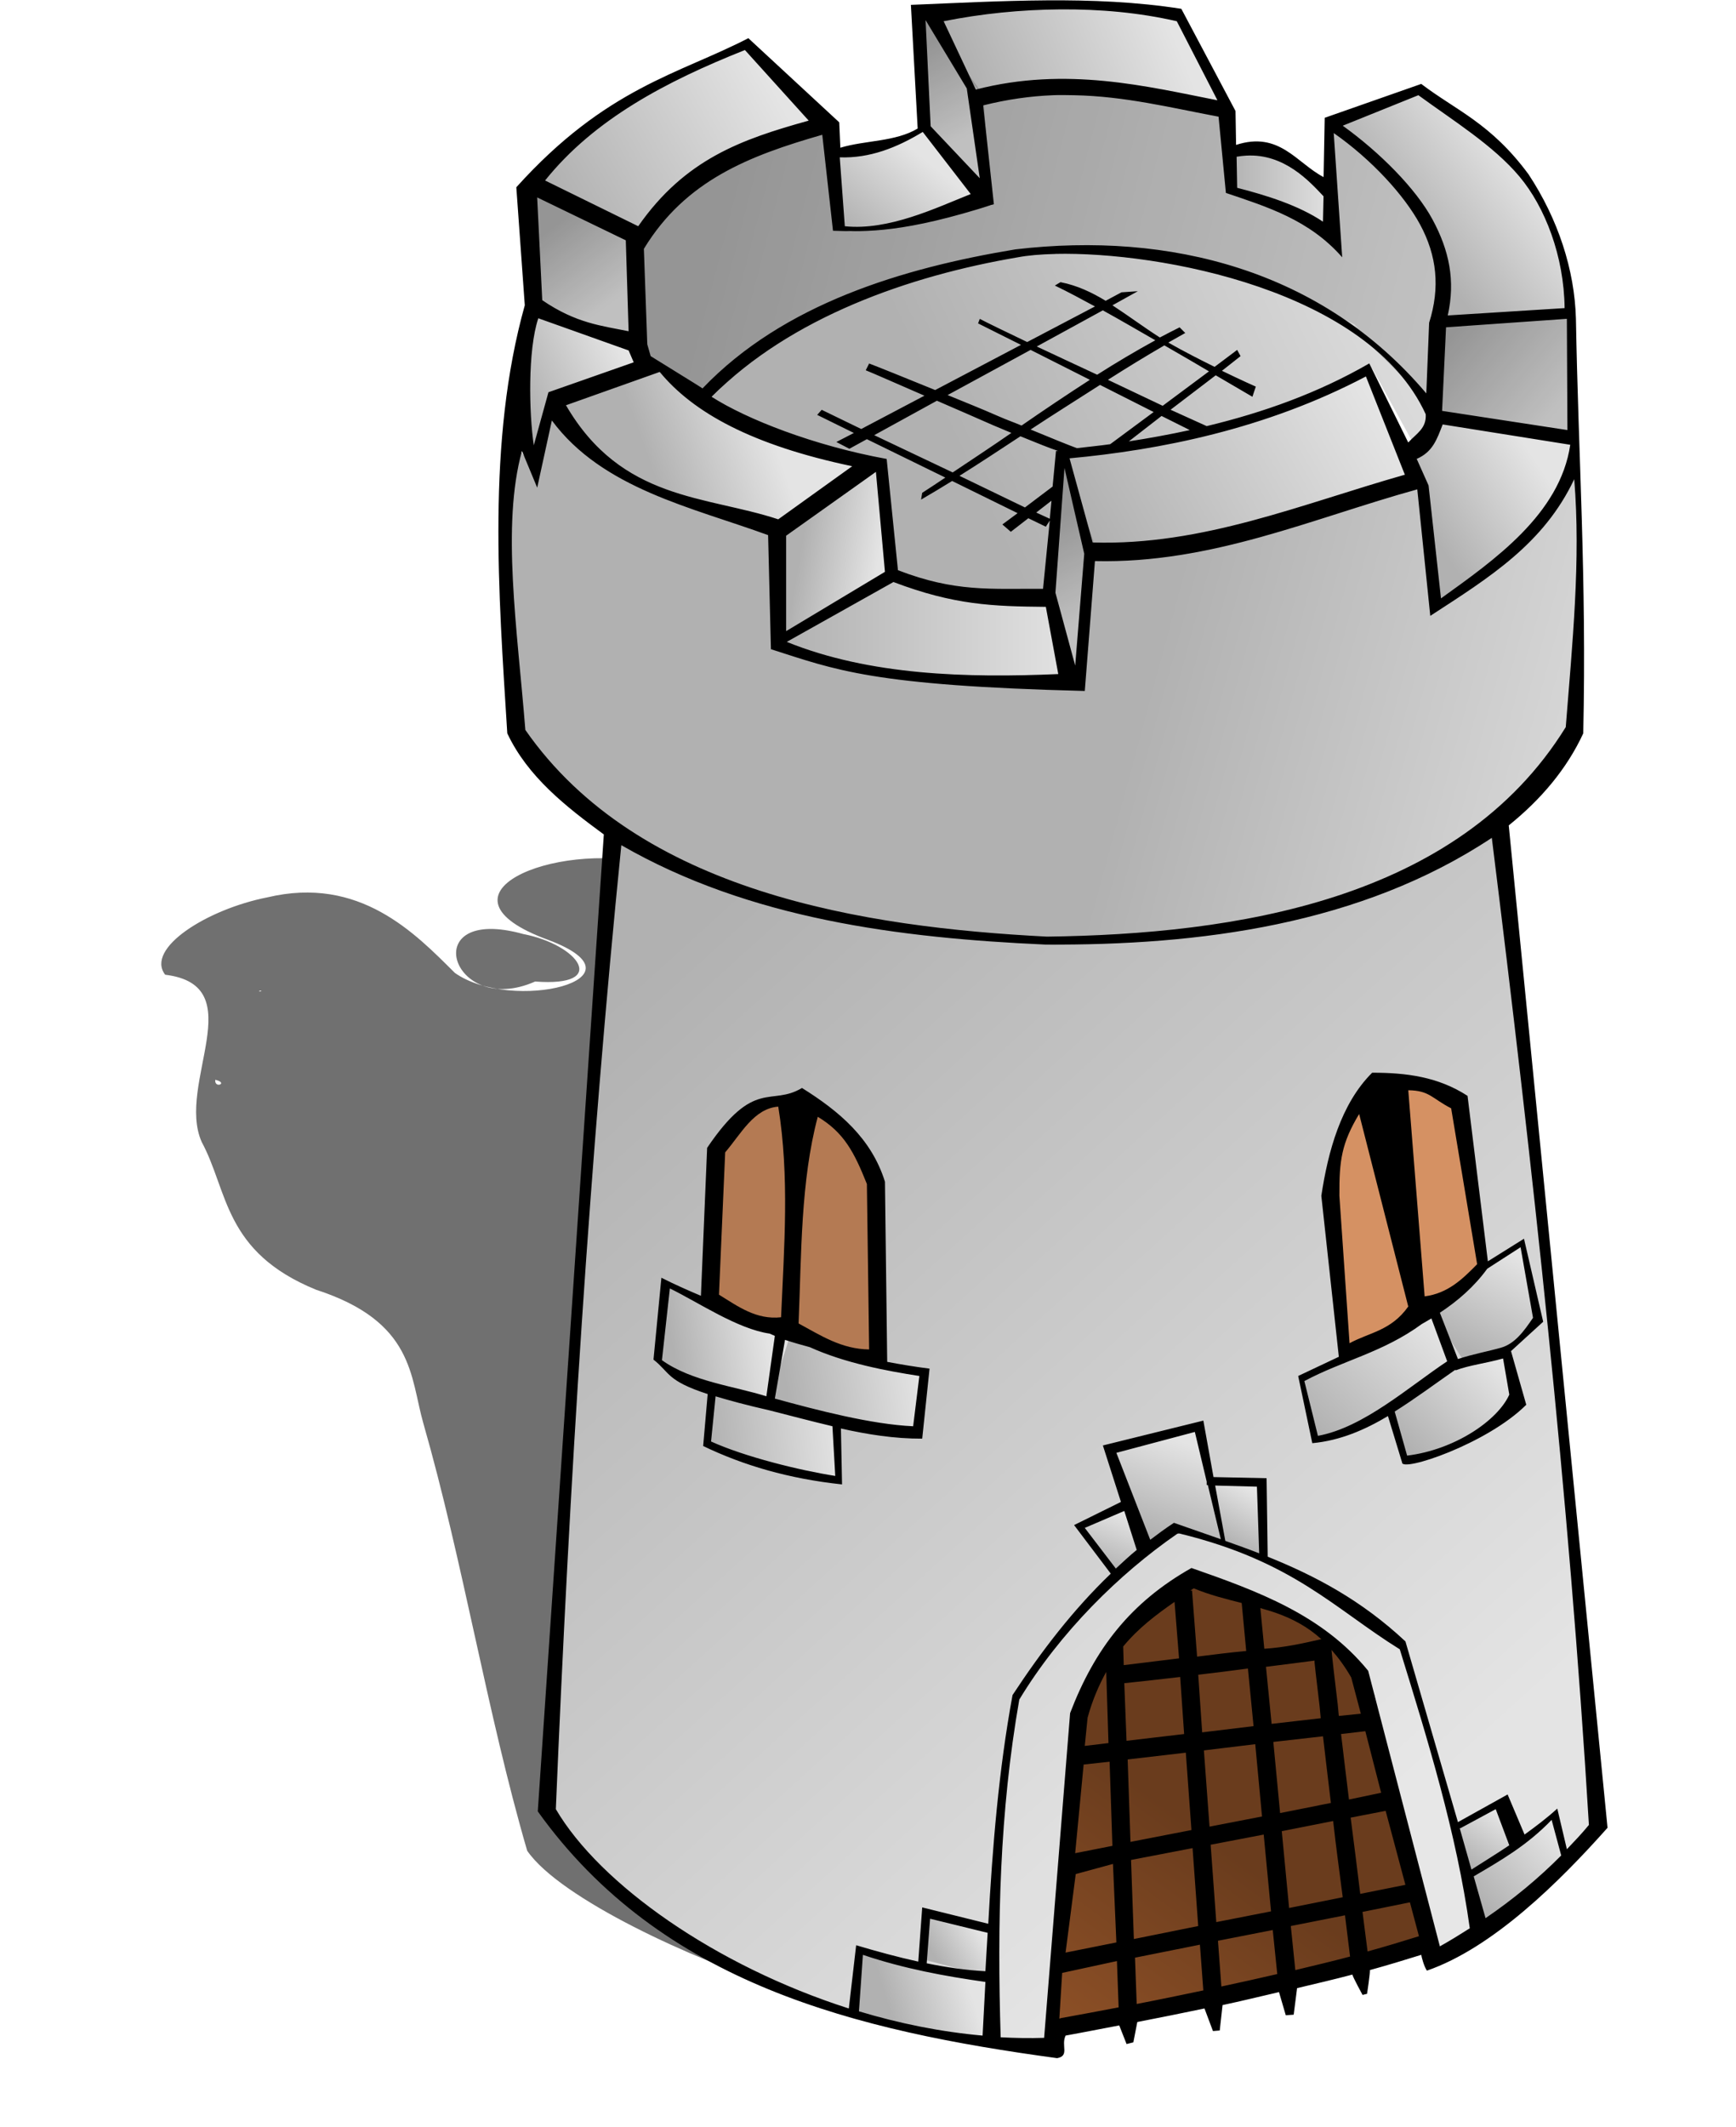
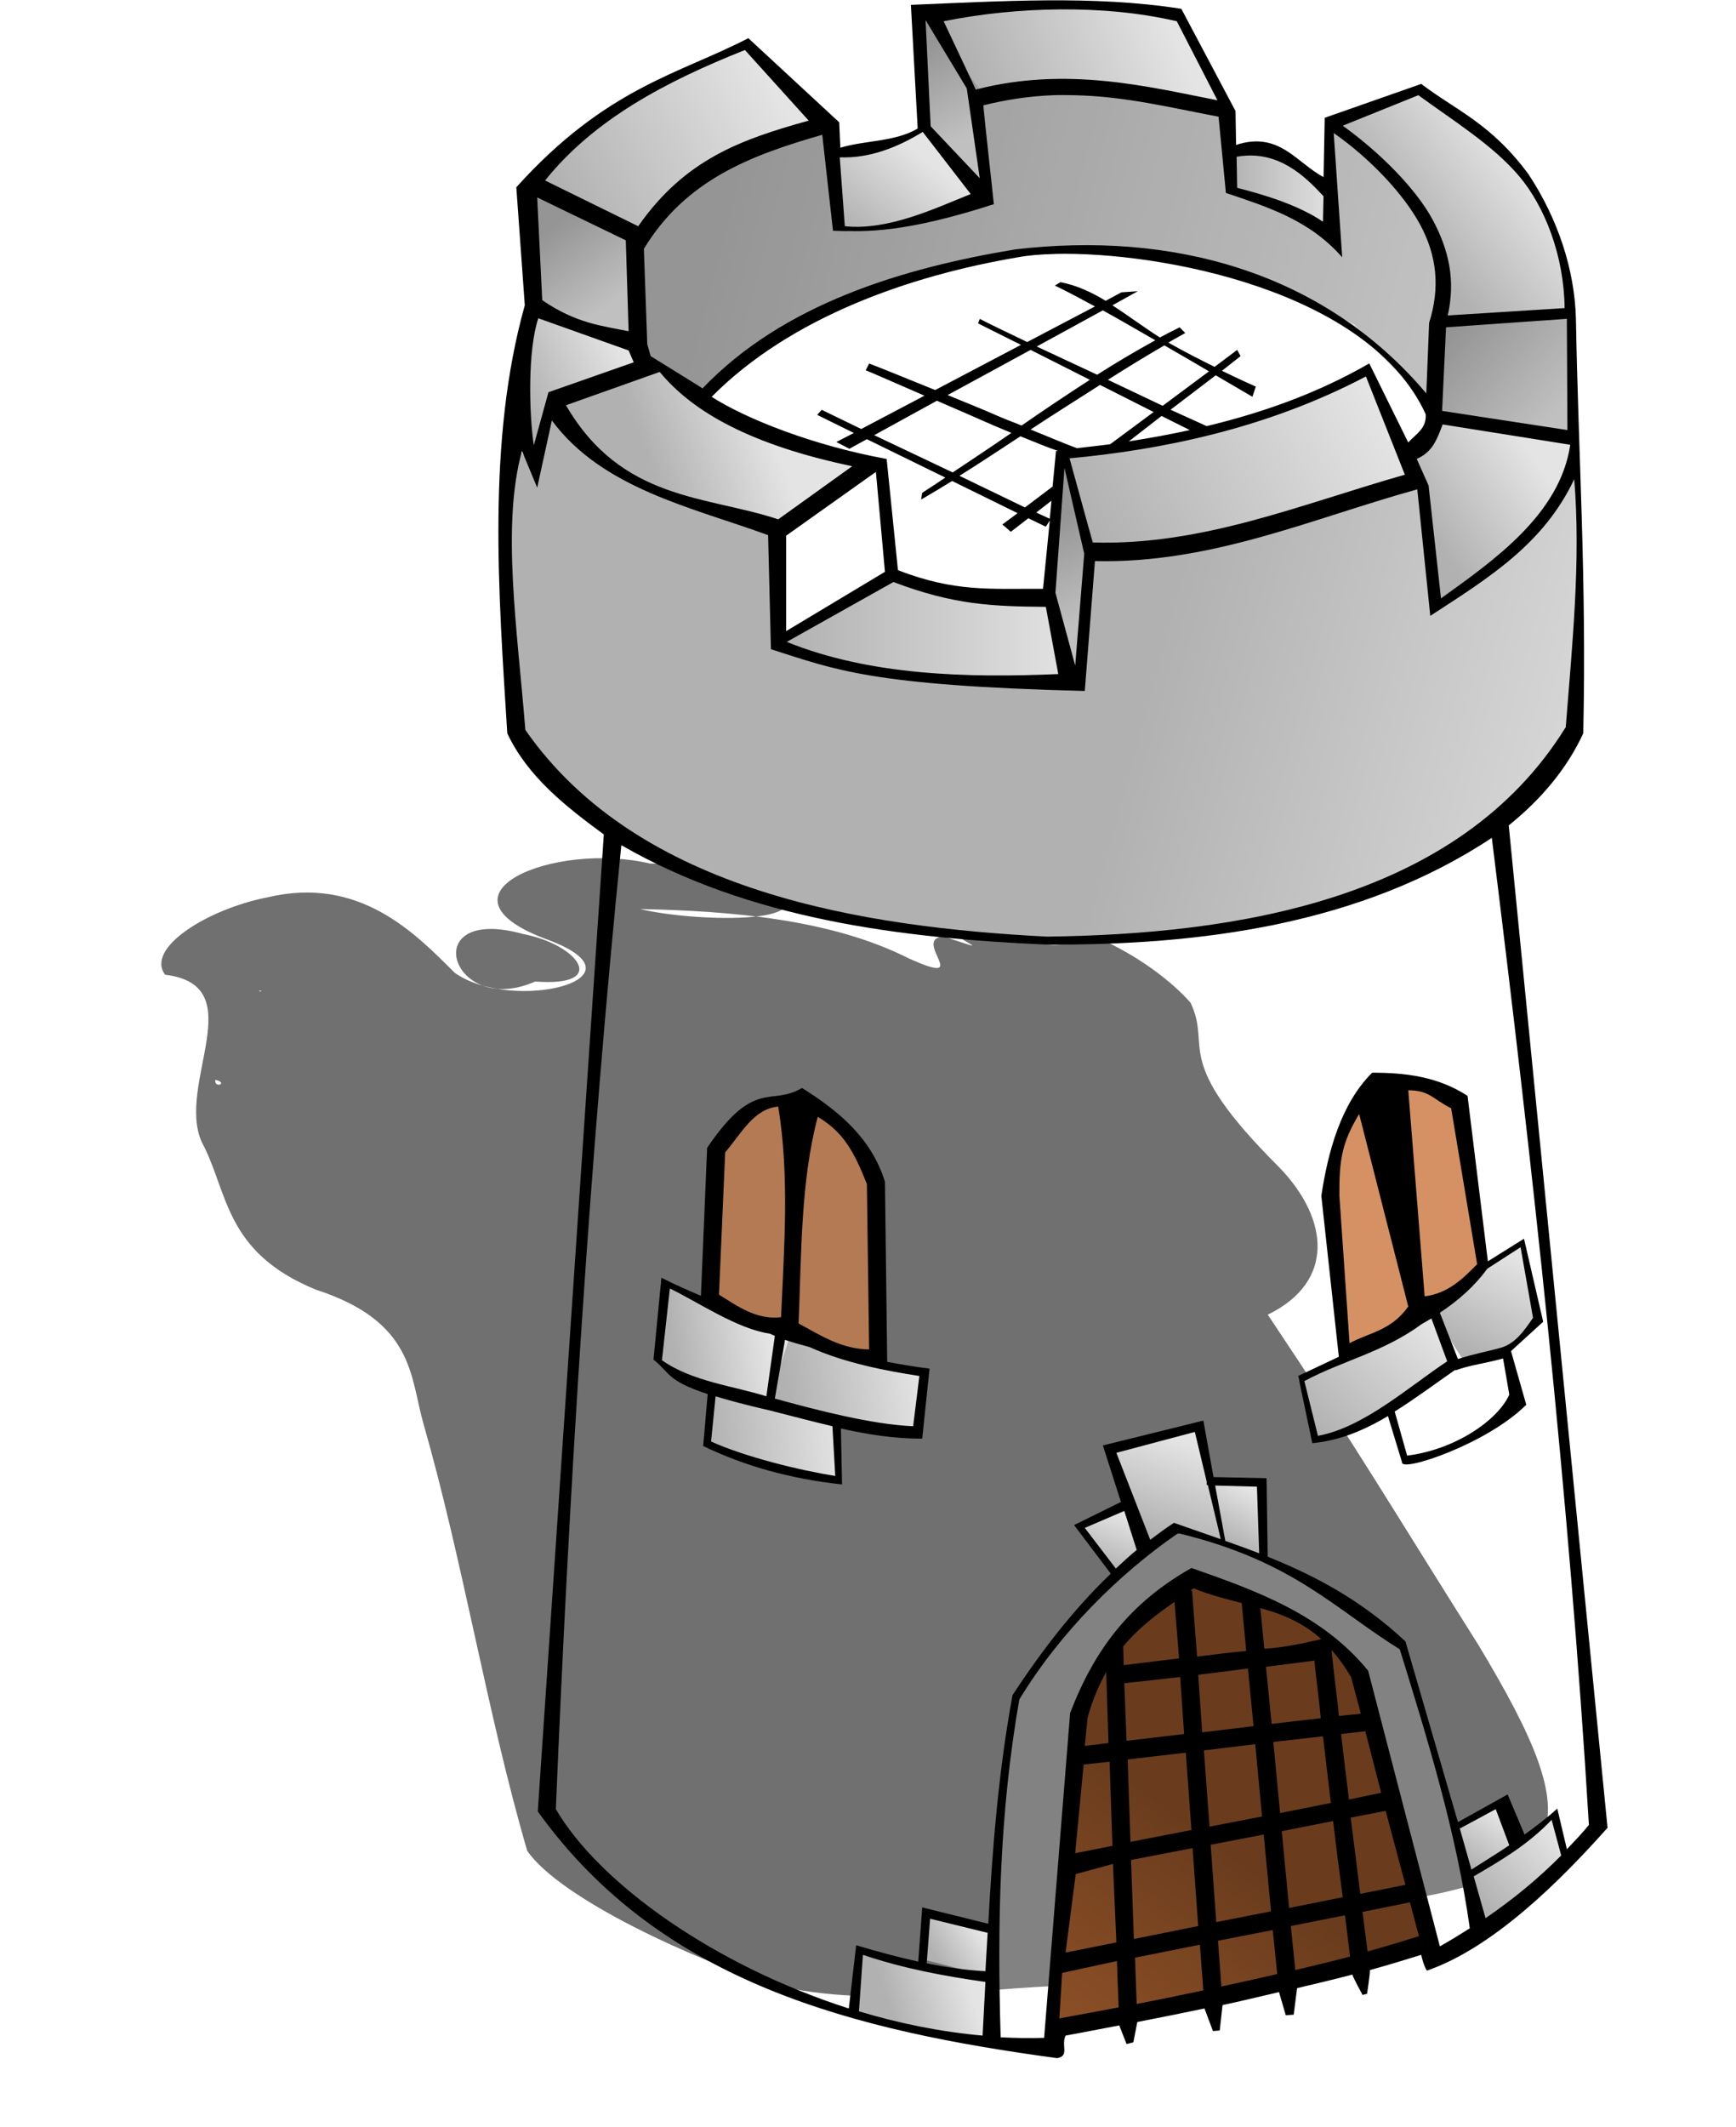
<svg xmlns="http://www.w3.org/2000/svg" xmlns:xlink="http://www.w3.org/1999/xlink" height="117.7" preserveAspectRatio="xMidYMid meet" version="1.0" viewBox="7.7 6.7 96.1 117.7" width="96.1" zoomAndPan="magnify">
  <defs>
    <linearGradient id="a" xlink:actuate="onLoad" xlink:show="other" xlink:type="simple">
      <stop offset="0" stop-color="#b1b1b1" />
      <stop offset="1" stop-color="#e4e4e4" />
    </linearGradient>
    <linearGradient gradientUnits="userSpaceOnUse" id="v" x1="75.243" x2="66.835" xlink:actuate="onLoad" xlink:show="other" xlink:type="simple" y1="108.84" y2="120.26">
      <stop offset="0" stop-color="#6a3c1d" />
      <stop offset="1" stop-color="#8f5127" />
    </linearGradient>
    <linearGradient gradientUnits="userSpaceOnUse" id="c" x1="45.499" x2="87.941" xlink:actuate="onLoad" xlink:href="#a" xlink:show="other" xlink:type="simple" y1="58.344" y2="105.07" />
    <linearGradient gradientUnits="userSpaceOnUse" id="d" x1="70.884" x2="101.85" xlink:actuate="onLoad" xlink:href="#a" xlink:show="other" xlink:type="simple" y1="46.03" y2="54.396" />
    <linearGradient gradientUnits="userSpaceOnUse" id="u" x1="61.445" x2="88.231" xlink:actuate="onLoad" xlink:href="#a" xlink:show="other" xlink:type="simple" y1="33.127" y2="20.489" />
    <linearGradient gradientUnits="userSpaceOnUse" id="t" x1="48.68" x2="86.351" xlink:actuate="onLoad" xlink:href="#a" xlink:show="other" xlink:type="simple" y1="14.924" y2="24.587" />
    <linearGradient gradientUnits="userSpaceOnUse" id="s" x1="44.154" x2="50.636" xlink:actuate="onLoad" xlink:href="#a" xlink:show="other" xlink:type="simple" y1="33.699" y2="31.375" />
    <linearGradient gradientUnits="userSpaceOnUse" id="r" x1="52.104" x2="56.385" xlink:actuate="onLoad" xlink:href="#a" xlink:show="other" xlink:type="simple" y1="36.634" y2="37.368" />
    <linearGradient gradientUnits="userSpaceOnUse" id="q" x1="51.003" x2="67.515" xlink:actuate="onLoad" xlink:href="#a" xlink:show="other" xlink:type="simple" />
    <linearGradient gradientUnits="userSpaceOnUse" id="p" x1="65.803" x2="68.249" xlink:actuate="onLoad" xlink:href="#a" xlink:show="other" xlink:type="simple" y1="35.533" y2="40.915" />
    <linearGradient gradientUnits="userSpaceOnUse" id="o" x1="68.738" x2="83.538" xlink:actuate="onLoad" xlink:href="#a" xlink:show="other" xlink:type="simple" y1="37.001" y2="28.623" />
    <linearGradient gradientUnits="userSpaceOnUse" id="n" x1="86.229" x2="92.1" xlink:actuate="onLoad" xlink:href="#a" xlink:show="other" xlink:type="simple" y1="35.166" y2="31.252" />
    <linearGradient gradientUnits="userSpaceOnUse" id="m" x1="88.186" x2="93.69" xlink:actuate="onLoad" xlink:href="#a" xlink:show="other" xlink:type="simple" y1="25.137" y2="29.785" />
    <linearGradient gradientUnits="userSpaceOnUse" id="l" x1="86.596" x2="92.344" xlink:actuate="onLoad" xlink:href="#a" xlink:show="other" xlink:type="simple" y1="20.795" y2="16.269" />
    <linearGradient gradientUnits="userSpaceOnUse" id="k" x1="75.71" x2="81.703" xlink:actuate="onLoad" xlink:href="#a" xlink:show="other" xlink:type="simple" />
    <linearGradient gradientUnits="userSpaceOnUse" id="j" x1="62.011" x2="72.408" xlink:actuate="onLoad" xlink:href="#a" xlink:show="other" xlink:type="simple" y1="12.233" y2="7.952" />
    <linearGradient gradientUnits="userSpaceOnUse" id="i" x1="58.587" x2="61.155" xlink:actuate="onLoad" xlink:href="#a" xlink:show="other" xlink:type="simple" y1="9.42" y2="14.313" />
    <linearGradient gradientUnits="userSpaceOnUse" id="h" x1="54.55" x2="58.097" xlink:actuate="onLoad" xlink:href="#a" xlink:show="other" xlink:type="simple" y1="19.266" y2="14.863" />
    <linearGradient gradientUnits="userSpaceOnUse" id="g" x1="38.528" x2="50.147" xlink:actuate="onLoad" xlink:href="#a" xlink:show="other" xlink:type="simple" y1="17.431" y2="10.949" />
    <linearGradient gradientUnits="userSpaceOnUse" id="f" x1="38.405" x2="41.586" xlink:actuate="onLoad" xlink:href="#a" xlink:show="other" xlink:type="simple" y1="19.205" y2="23.486" />
    <linearGradient gradientUnits="userSpaceOnUse" id="e" x1="36.815" x2="42.319" xlink:actuate="onLoad" xlink:href="#a" xlink:show="other" xlink:type="simple" y1="29.173" y2="26.605" />
    <linearGradient gradientUnits="userSpaceOnUse" id="z" x1="89.168" x2="90.984" xlink:actuate="onLoad" xlink:href="#a" xlink:show="other" xlink:type="simple" y1="110.01" y2="107.33" />
    <linearGradient gradientUnits="userSpaceOnUse" id="y" x1="89.946" x2="93.924" xlink:actuate="onLoad" xlink:href="#a" xlink:show="other" xlink:type="simple" y1="112.26" y2="108.37" />
    <linearGradient gradientUnits="userSpaceOnUse" id="x" x1="59.589" x2="62.011" xlink:actuate="onLoad" xlink:href="#a" xlink:show="other" xlink:type="simple" y1="115.2" y2="113.73" />
    <linearGradient gradientUnits="userSpaceOnUse" id="w" x1="57.078" x2="61.492" xlink:actuate="onLoad" xlink:href="#a" xlink:show="other" xlink:type="simple" y1="118.38" y2="117.02" />
    <linearGradient gradientUnits="userSpaceOnUse" id="F" x1="69.405" x2="70.573" xlink:actuate="onLoad" xlink:href="#a" xlink:show="other" xlink:type="simple" y1="93.751" y2="90.811" />
    <linearGradient gradientUnits="userSpaceOnUse" id="E" x1="72.173" x2="73.946" xlink:actuate="onLoad" xlink:href="#a" xlink:show="other" xlink:type="simple" y1="91.849" y2="86.746" />
    <linearGradient gradientUnits="userSpaceOnUse" id="D" x1="75.676" x2="77.232" xlink:actuate="onLoad" xlink:href="#a" xlink:show="other" xlink:type="simple" y1="92.108" y2="89.341" />
    <linearGradient gradientUnits="userSpaceOnUse" id="C" x1="85.795" x2="90.638" xlink:actuate="onLoad" xlink:href="#a" xlink:show="other" xlink:type="simple" y1="87.005" y2="82.335" />
    <linearGradient gradientUnits="userSpaceOnUse" id="B" x1="89.081" x2="91.849" xlink:actuate="onLoad" xlink:href="#a" xlink:show="other" xlink:type="simple" y1="81.557" y2="76.281" />
    <linearGradient gradientUnits="userSpaceOnUse" id="A" x1="80.951" x2="87.005" xlink:actuate="onLoad" xlink:href="#a" xlink:show="other" xlink:type="simple" y1="86.314" y2="79.914" />
    <linearGradient gradientUnits="userSpaceOnUse" id="I" x1="46.876" x2="54.227" xlink:actuate="onLoad" xlink:href="#a" xlink:show="other" xlink:type="simple" y1="86.227" y2="85.362" />
    <linearGradient gradientUnits="userSpaceOnUse" id="H" x1="45.059" x2="50.249" xlink:actuate="onLoad" xlink:href="#a" xlink:show="other" xlink:type="simple" y1="81.946" y2="80.995" />
    <linearGradient gradientUnits="userSpaceOnUse" id="G" x1="51.373" x2="58.811" xlink:actuate="onLoad" xlink:href="#a" xlink:show="other" xlink:type="simple" y1="84.454" y2="83.243" />
    <filter id="b" xlink:actuate="onLoad" xlink:show="other" xlink:type="simple">
      <feGaussianBlur stdDeviation="1.253" />
    </filter>
  </defs>
  <g id="change1_1">
    <path d="m43.691 54.489c-5.31-1.262-12.496 1.726-5.632 4.226 5.759 2.17-2.021 4.055-5.179 1.823-2.21-2.199-5.271-5.397-10.386-4.179-3.348 0.661-6.761 2.83-5.651 4.28 4.846 0.591 0.594 6.045 2.023 9.256 1.477 2.735 1.207 6.084 6.331 8.176 5.448 1.767 5.204 4.822 5.937 7.388 2.21 7.703 3.509 15.964 5.75 23.657 1.83 2.668 9.358 6.088 13.657 7.418 5.798 1.426 11.841-0.005 17.666 0.019 5.303-0.669 9.558-3.792 14.943-4.382 11.822-1.517 12.632-4.092 6.38-14.46-4.793-7.594-6.58-10.684-11.65-18.261 3.735-1.813 3.404-5.298 0.626-8.162-6.061-6.041-3.684-6.55-4.901-9.1-2.151-2.44-7.315-5.495-12.235-4.732-3.282 0.499 2.87 2.493-1.423 1.069-1.855 0.119 1.748 2.88-1.947 1.206-4.341-2.189-9.909-2.62-14.866-2.727 3 0.732 11.303 0.976 6.837-1.646-1.984-0.706-4.24-0.873-6.281-0.871zm-7.012 3.902c-5.999-1.676-4.005 4.689 0.645 2.624 4.151 0.317 2.392-2.041-0.645-2.624zm-11.165 1.221-0.211 0.09 0.211-0.09zm-3.416 1.908c0.246 0.032-0.212 0.08 0 0zm-2.482 4.934c0.763 0.174-0.055 0.515 0 0z" fill="inherit" fill-opacity=".562" fill-rule="evenodd" filter="url(#b)" />
  </g>
-   <path d="m41.83 52.901-3.914 53.817 0.856 1.712 5.871 5.137 10.029 4.77 11.497 2.079 0.367-7.583 0.734-11.008 3.18-5.382 3.18-2.324 4.648 1.223 4.036 2.935 1.468 2.202 1.712 8.684 1.712 6.238 9.173-7.339-2.324-25.196-3.425-30.578-4.77 2.691-7.216 2.691-8.929 0.978-8.317-0.245-10.519-1.712-9.051-3.792z" fill="url(#c)" fill-rule="evenodd" />
  <path d="m35.837 30.763 0.122 16.023 3.669 4.648 5.626 3.425 10.274 3.058 10.519 1.101 12.109-1.101 10.519-4.159 6.605-6.482-0.245-15.9-1.101 2.935-3.669 3.792-3.058 2.324-0.734-6.972-11.375 3.18-6.972 0.489-0.612 7.461-6.849-0.245-6.115-0.856-3.792-1.345-0.122-6.238-5.259-1.468-4.281-2.079-2.935-3.547-0.856 3.914-1.468-1.957z" fill="url(#d)" fill-rule="evenodd" />
  <path d="m37.305 23.914 5.749 1.712v1.835l-4.77 1.101-0.978 4.403-1.101-2.813 0.489-4.403 0.612-1.835z" fill="url(#e)" fill-rule="evenodd" />
  <path d="m37.549 23.547-0.612-6.482 5.993 2.324 0.367 6.36-5.749-2.202z" fill="url(#f)" fill-rule="evenodd" />
  <path d="m37.06 16.698 2.568-2.446 3.425-2.202 3.18-1.712 2.935-1.345 4.036 4.77-4.403 1.468-3.425 2.202-2.324 2.324-5.993-3.058z" fill="url(#g)" fill-rule="evenodd" />
  <path d="m53.694 15.108 2.446-0.489 2.691-0.734 3.669 3.792-2.691 0.489-1.59 0.734-2.079 0.367h-2.079l-0.367-4.159z" fill="url(#h)" fill-rule="evenodd" />
  <path d="m58.954 14.007-0.367-6.849 3.547 4.77 0.367 5.626-3.547-3.547z" fill="url(#i)" fill-rule="evenodd" />
  <path d="m59.565 7.28 4.036-0.245 4.159-0.122 5.504 0.734 2.691 5.259-6.482-1.345h-3.792l-3.669 0.367-3.18-4.403 0.734-0.245z" fill="url(#j)" fill-rule="evenodd" />
  <path d="m75.71 13.273 0.122 4.159 1.468 0.245 4.403 2.324-0.122-2.813-1.835-1.101-2.079-1.223-1.712 0.122-0.245-1.712z" fill="url(#k)" fill-rule="evenodd" />
  <path d="m81.459 13.395 4.648-1.835 4.036 2.691 2.202 2.324 1.59 3.302 0.734 3.914-7.583 0.856 0.367-2.202-0.489-3.18-2.202-2.935-3.302-2.935z" fill="url(#l)" fill-rule="evenodd" />
  <path d="m87.085 24.648-0.367 5.259 7.95 1.101-0.122-7.094-7.461 0.734z" fill="url(#m)" fill-rule="evenodd" />
  <path d="m86.963 29.907-1.345 2.202 0.978 1.468 0.489 6.849 1.835-1.468 3.914-2.813 1.835-2.935 0.211-2.324-7.916-0.978z" fill="url(#n)" fill-rule="evenodd" />
  <path d="m83.416 27.094c0.489 1.101 3.18 6.238 3.18 6.238l-4.526 1.468-9.296 2.079-4.892 0.122-1.468-5.382h4.036l5.015-1.345 3.547-0.978 3.792-1.59 0.612-0.612z" fill="url(#o)" fill-rule="evenodd" />
  <path d="m68.249 36.634-0.856 7.828-1.59-5.015 0.612-7.706 1.835 4.892z" fill="url(#p)" fill-rule="evenodd" />
  <path d="m65.681 39.937-3.669-0.245-4.159-0.856-0.612-0.245-6.238 3.547 0.856 0.856 3.302 0.612 6.849 0.856 5.504 0.122-1.835-4.648z" fill="url(#q)" fill-rule="evenodd" />
-   <path d="m56.63 32.353 0.489 6.482-6.115 3.547-0.122-4.036v-2.446l5.749-3.547z" fill="url(#r)" fill-rule="evenodd" />
  <path d="m56.385 32.72-4.77-1.468-3.914-1.712-3.669-2.813-5.871 1.712 0.978 1.957 2.446 2.079 4.526 2.202 4.892 1.345 5.382-3.302z" fill="url(#s)" fill-rule="evenodd" />
  <path d="m47.089 28.439 3.302-2.935 5.993-2.813 5.626-1.712 4.526-0.612 5.504 0.489 4.403 0.734 6.238 3.058 4.281 4.526-0.856 2.568 1.101-3.792v-3.792l0.489-2.446-1.957-4.403-4.281-3.914 0.122 3.425 0.245 2.935-4.036-2.079-1.957-0.245 0.122-4.526-5.993-1.101-3.425-0.245-4.526 0.245 0.612 6.238-3.669 0.856-4.159 0.612-0.856-0.122-0.489-5.626-4.526 1.345-4.159 2.813-2.324 2.446 0.856 6.115 1.223 0.612 2.568 1.345z" fill="url(#t)" fill-rule="evenodd" />
-   <path d="m47.089 28.684 2.324-2.324 6.849-3.807 8.675-2.064 6.369 0.122 8.195 2.446 3.425 1.835 4.159 4.036-0.734 3.058-2.691-4.892-4.036 2.079-5.137 1.59-4.036 0.856h-4.159l-0.489 8.317-3.792-0.122-4.77-1.223-0.734-5.871-3.425-1.101-4.77-1.835-1.223-1.101z" fill="url(#u)" fill-rule="evenodd" />
  <g id="change1_2">
    <path d="m37.549 23.547-0.612-6.482 5.993 2.324 0.367 6.36-5.749-2.202z" fill="inherit" fill-opacity=".157" fill-rule="evenodd" />
  </g>
  <g id="change1_3">
    <path d="m58.954 14.007-0.367-6.849 3.547 4.77 0.367 5.626-3.547-3.547z" fill="inherit" fill-opacity=".157" fill-rule="evenodd" />
  </g>
  <g id="change1_4">
    <path d="m87.085 24.648-0.367 5.259 7.95 1.101-0.122-7.094-7.461 0.734z" fill="inherit" fill-opacity=".157" fill-rule="evenodd" />
  </g>
  <g id="change1_5">
    <path d="m68.249 36.634-0.856 7.828-1.59-5.015 0.612-7.706 1.835 4.892z" fill="inherit" fill-opacity=".157" fill-rule="evenodd" />
  </g>
  <g id="change1_6">
    <path d="m47.089 28.439 3.302-2.935 5.993-2.813 5.626-1.712 4.526-0.612 5.504 0.489 4.403 0.734 6.149 3.235 4.369 4.349-0.856 2.568 1.101-3.792v-3.792l0.489-2.446-1.957-4.403-4.281-3.914 0.122 3.425 0.245 2.935-4.036-2.079-1.957-0.245 0.122-4.526-5.993-1.101-3.425-0.245-4.526 0.245 0.612 6.238-3.669 0.856-4.159 0.612-0.856-0.122-0.489-5.626-4.526 1.345-4.159 2.813-2.324 2.446 0.856 6.115 1.223 0.612 2.568 1.345z" fill="inherit" fill-opacity=".157" fill-rule="evenodd" />
  </g>
-   <path d="m65.989 118.75 0.778-9.86 0.692-7.005 1.643-3.546 4.065-4.238 4.411 1.124c1.95 0.941 3.393 1.313 5.276 3.978l4.065 15.049-6.141 1.643-6.4 1.47-8.389 1.384z" fill="url(#v)" fill-rule="evenodd" />
+   <path d="m65.989 118.75 0.778-9.86 0.692-7.005 1.643-3.546 4.065-4.238 4.411 1.124c1.95 0.941 3.393 1.313 5.276 3.978l4.065 15.049-6.141 1.643-6.4 1.47-8.389 1.384" fill="url(#v)" fill-rule="evenodd" />
  <g id="change2_1">
    <path d="m62.53 119.7 0.259-8.649 1.038-10.119 1.124-1.73 2.854-3.632 4.93-4.324 2.941 0.865 4.757 2.162 5.103 3.459 1.211 4.757 3.114 11.157-2.595 1.47-4.238-15.568c-1.232-1.677-2.183-2.821-5.016-4.151l-4.238-1.211c-1.51 1.277-4.01 3.079-4.67 3.719l-1.903 4.843-1.038 12.714-0.173 5.103-3.459-0.865z" fill="#fff" fill-opacity=".125" fill-rule="evenodd" />
  </g>
  <path d="m62.443 119.44-2.941-0.259-4.584-0.951s-0.008-3.727 0.346-3.632c1.654 0.443 7.438 1.643 7.438 1.643l-0.259 3.2z" fill="url(#w)" fill-rule="evenodd" />
  <path d="m58.724 115.11 0.173-2.681 3.719 1.211-0.173 2.422-3.719-0.951z" fill="url(#x)" fill-rule="evenodd" />
  <path d="m88.822 110.53 1.989-1.124 2.941-2.249 0.778 2.508-5.016 3.546-0.692-2.681z" fill="url(#y)" fill-rule="evenodd" />
  <path d="m92.022 108.71-1.124-2.422-2.768 1.643 0.865 2.508 3.027-1.73z" fill="url(#z)" fill-rule="evenodd" />
  <path d="m86.919 79.395-4.497 2.508-2.854 1.038 0.951 3.373 1.557-0.259 3.373-1.903 2.941-1.989-1.47-2.768z" fill="url(#A)" fill-rule="evenodd" />
  <path d="m86.832 79.049 3.2-2.422 2.076-1.211 0.865 4.238-1.816 1.903-2.335 0.605-1.989-3.114z" fill="url(#B)" fill-rule="evenodd" />
-   <path d="m88.562 82.076-3.892 2.595 0.605 2.854 2.076-0.432 3.719-1.73 0.692-0.865-0.692-3.027-2.508 0.605z" fill="url(#C)" fill-rule="evenodd" />
  <path d="m77.838 92.8-0.259-4.151-2.854 0.086 0.605 3.287 2.508 0.778z" fill="url(#D)" fill-rule="evenodd" />
  <path d="m71.092 92.454-2.076-5.622 5.103-1.038 1.211 6.4-2.422-1.038-1.47 1.384-0.778-0.605" fill="url(#E)" fill-rule="evenodd" />
  <path d="m70.054 89.946-2.595 1.211 1.989 2.595 1.903-1.297-1.297-2.508z" fill="url(#F)" fill-rule="evenodd" />
  <path d="m58.811 82.768-5.622-1.557-2.162-0.778-0.865 3.719 3.287 0.951s2.335 0.692 2.681 0.692 2.508 0.259 2.508 0.259l0.173-3.287z" fill="url(#G)" fill-rule="evenodd" />
  <path d="m51.546 80.259c-0.346 0-3.373-0.778-3.373-0.778l-1.903-1.038-1.989-0.778-0.173 4.151 2.076 1.73 4.065 0.778 1.297-4.065z" fill="url(#H)" fill-rule="evenodd" />
  <path d="m47.135 83.719-0.259 2.854 3.114 1.297 4.238 0.865-0.086-3.373-3.114-1.038-3.892-0.605z" fill="url(#I)" fill-rule="evenodd" />
  <g id="change3_1">
    <path d="m90.02 76.385-2.079 2.324-0.856 0.122-1.835 1.101-3.18 1.59-0.978-8.562 0.734-2.813 2.079-3.792 4.036 0.856 0.856 1.101 1.223 8.072z" fill="#d59163" fill-rule="evenodd" />
  </g>
  <g id="change3_2">
    <path d="m56.63 81.889-4.892-1.468-1.712-0.489-3.058-1.59 0.367-7.95 1.957-1.957 1.101-0.856h1.712l2.935 1.835 1.345 3.425 0.245 9.051z" fill="#d59163" fill-rule="evenodd" />
  </g>
  <g id="change1_7">
    <path d="m56.63 81.889-4.892-1.468-1.712-0.489-3.058-1.59 0.367-7.95 1.957-1.957 1.101-0.856h1.712l2.935 1.835 1.345 3.425 0.245 9.051z" fill="inherit" fill-opacity=".157" fill-rule="evenodd" />
  </g>
  <g id="change1_8">
    <path d="m65.625,6.719c-2.499.017-5.006.148-7.5.25l.375,6.844c-1.245.743-2.9.643-4.281,1.062l-.062-1.406-5.031-4.656c-3.819,1.98-7.869,2.727-12.844,8.25l.469,6.531c-2.112,7.534-1.451,15.946-.969,23.688 1.132,2.402 3.242,4.05 5.344,5.594l-3.656,54.062c6.86,9.575 17.656,12.146 28.75,13.656 .704-.129.203-.698.469-1.25 .967-.173 1.97-.375 2.969-.562l.406,1.031 .375-.094 .219-1.125c1.232-.236 2.472-.492 3.719-.75l.469,1.25 .375-.031 .156-1.406c1.054-.224 2.084-.478 3.125-.719l.375,1.281 .438-.031 .188-1.469c1.032-.246 2.065-.486 3.062-.75 .016.126.562,1.125.562,1.125l.25-.062c0,0 .176-1.158.156-1.312 .976-.268 1.924-.558 2.844-.844 .017.127.153.642.312.875 3.653-1.263 7.338-4.914 10-7.906l-5.469-55.469c1.789-1.439 3.22-3.134 4.125-5.094 .189-8.62-.271-15.292-.406-22.938-.07-2.709-.988-5.522-2.625-8-2.091-2.831-4.008-3.53-5.938-5l-5.344,1.875-.062,3.281c-1.501-.786-2.45-2.559-4.844-1.781l-.031-1.875-3-5.656c-2.48-.388-4.97-.486-7.469-.469zm.781.5c2.185-.015 4.356.178 6.438.656l2.25,4.375c-3.877-.762-8.359-1.891-13.375-.594l-1.781-3.781c2.085-.417 4.284-.641 6.469-.656zm-7.469.594 2.281,3.781 .719,4.969-2.719-2.875-.281-5.875zm-10,1.656 3.531,3.906c-3.748,1.04-6.85,2.139-9.438,5.844l-5.156-2.531c2.71-3.385 6.703-5.487 11.062-7.219zm17.031,2.5c.404-.016.796-.007 1.188,0 2.805.053 5.336.688 8,1.188l.406,4.219c2.3.776 4.623,1.491 6.438,3.562l-.469-6.875c2.118,1.479 3.919,3.465 4.781,5.062 .929,1.721 1.118,3.483.5,5.438l-.156,3.906c-5.771-6.823-14.202-8.973-22.75-7.969-6.217,1.03-12.832,3.007-17.312,7.688l-2.875-1.781-.188-.656-.188-5.281c2.302-3.787 5.826-5.15 9.875-6.312l.594,5.312c1.88.061 3.948.121 8.906-1.469l-.594-5.469c1.352-.338 2.631-.514 3.844-.562zm20.25,0c1.944,1.42 4.151,2.781 5.594,4.5 1.416,1.687 2.469,4.4 2.5,7.281l-6.469.406c.433-1.926.081-3.6-.844-5.312s-2.917-3.712-4.969-5.188l4.188-1.688zm-27.438,2.031 2.656,3.438c-1.926.768-4.54,2.033-6.969,1.781l-.281-3.812c1.665.059 3.175-.543 4.594-1.406zm17.906,1.312c2.126-.123 3.529,1.456 4.281,2.25l-.031,1.406c-1.343-.904-3.131-1.46-4.75-1.875l-.031-1.719c.184-.034.357-.052.531-.062zm-39.25,2.312 4.906,2.375 .156,5.031c-1.486-.304-2.902-.433-4.781-1.719l-.281-5.688zm28.688,3.125c5.809-.13 17.369,2.029 20.5,8.875 .048.783-.504,1.058-.969,1.562l-2.156-4.375c-2.849,1.645-5.881,2.719-9,3.469l-2-.906 2.5-1.906 2.031,1.188 .188-.562c0,0-.773-.34-1.875-.875l1.031-.812-.188-.344-1.25.938c-.768-.38-1.632-.815-2.562-1.344l.938-.531-.312-.312c-.364.183-.733.368-1.094.562-.909-.583-1.758-1.217-2.625-1.781l1.406-.781-.906.062-.875.469c-.766-.464-1.574-.85-2.5-1.031l-.312.188c.754.361 1.483.758 2.219,1.156l-3.75,1.969c-1.186-.567-2.187-1.052-2.625-1.281l-.094.25c.361.189 1.515.751 2.375,1.188l-4.75,2.5c-1.713-.698-3.178-1.289-3.656-1.469l-.188.375c.288.108 2.103.911 3.25,1.406l-3.5,1.844-2.188-1.062-.25.281 2.031,1-.969.5 .719.375 .969-.531 4.344,2.125c-.423.281-.864.579-1.281.844l-.062.375c.564-.328 1.135-.669 1.719-1.031l3.625,1.781-.844.625 .469.406 .969-.75 .969.469 .219-.344-.375,3.781c-2.906-.018-4.853.196-8.031-1.031l-.625-6.156c-4.03-.735-7.746-2.196-9.688-3.438 4.372-4.411 10.972-6.706 16.938-7.719 .554-.106 1.264-.169 2.094-.188zm2.625,3.125c.975.537 1.941,1.104 2.906,1.656-1.09.597-2.163,1.234-3.219,1.906-1.154-.543-2.313-1.072-3.344-1.562l3.656-2zm-31.25.438 5,1.781 .281.656-4.719,1.656-.812,2.938c-.262-1.762-.343-5.263.25-7.031zm56.938.031 .031,6.156-6.938-1.062 .219-4.625 6.688-.469zm-22.281,1.469c1.266.728 1.581.916 2.469,1.438l-2.562,1.906c-1.028-.48-1.451-.695-3.031-1.438 1.059-.677 2.103-1.312 3.125-1.906zm-7.406.25c1.295.656 1.767.894 3.281,1.656-1.287.831-2.542,1.673-3.781,2.531-.474-.2-.756-.287-1.312-.531-.977-.429-1.862-.777-2.781-1.156l4.594-2.5zm-20.531,1.219c1.856,2.254 5.113,4.053 10.656,5.219l-4.094,2.938c-3.996-1.323-8.668-1.013-11.75-6.312l5.188-1.844zm39.094.25 2.156,5.438c-5.75,1.633-11.196,3.935-17.281,3.75l-1.281-4.656c4.97-.459 10.845-1.606 16.406-4.531zm-14.719.469c1.339.674 2.111,1.069 2.969,1.5l-2.406,1.781c-.614.087-1.227.145-1.844.219-.439-.162-1.285-.502-2.562-1.031 1.277-.844 2.571-1.649 3.844-2.469zm-9.031.875c1.22.529 1.768.765 3.156,1.375l.969.406c-1.099.763-2.188,1.476-3.25,2.188l-4.344-2.062 3.469-1.906zm12.438.844c.389.196 1.44.72 1.562.781-1.116.244-2.241.448-3.375.625l1.812-1.406zm-33.75.25c2.796,3.779 7.769,4.809 11.969,6.344l.156,6.312c3.593,1.147 5.583,2.015 17.375,2.312l.562-7.188c6.456.152 12.077-2.377 17.844-3.969l.719,7c3.291-2.135 6.275-3.983 7.969-7.562 .368,4.482-.104,9.082-.469,13.719-5.96,9.641-18.382,11.459-28.719,11.594-10.103-.521-22.604-2.432-28.875-11.438-.448-5.617-1.328-11.302-.188-15.438l.844,2.031 .812-3.719zm49.312.219 7.062,1.125c-.569,3.846-4.211,6.383-7.156,8.5l-.688-6.25-.656-1.469c.887-.385 1.117-1.078 1.438-1.906zm-23.375.656c.984.399 1.604.653 2.094.812h-.125l-.188,1.969-1.531,1.156-3.625-1.75c1.101-.691 2.236-1.437 3.375-2.188zm2.438,1.75 1.094,4.75-.5,6.188-1.094-4.031 .5-6.906zm-10.438.219 .5,5.531-5.469,3.281v-5.281l4.969-3.531zm9.719,1.594-.094,1-.75-.344 .844-.656zm-8.75,4.5c3.359,1.277 5.502,1.347 8.438,1.375l.688,3.719c-5.037.219-10.431.081-15.031-1.781l5.906-3.312zm33.125,14.156c2.251,18.112 4.275,36.347 5.375,54.625-.383.468-.797.902-1.219,1.344l-.531-2.25c-.599.547-1.213,1.003-1.812,1.438l-.938-2.219-2.75,1.531-2.906-10c-2.452-2.293-4.997-3.63-7.625-4.688l-.062-4.344-2.938-.062-.562-3.125-5.562,1.375 1,3.125-2.594,1.281 2.031,2.688c-2.082,1.991-3.832,4.279-5.438,6.719-.771,4.18-1.11,8.411-1.344,12.656l-3.656-.906-.219,3c-1.135-.249-2.287-.564-3.438-.906l-.406,3.5c-7.36-2.351-13.77-6.857-16.219-11.031 .753-18.085 1.874-35.924 3.625-53.344 7.102,4.092 15.416,5.137 23.469,5.5 8.552.053 17.46-1.095 24.719-5.906zm-6.625,13c-1.729,1.721-2.445,4.373-2.812,6.812l.969,8.906-2.25,1.062 .781,3.719c1.552-.145 2.914-.741 4.188-1.5l.781,2.562c-.051.564 4.703-1.014 6.875-3.188l-.844-2.969 1.781-1.625-1.062-4.594-2,1.25-1.125-9.156c-1.622-1.054-3.391-1.283-5.281-1.281zm-31.562.844c-1.728,1.033-2.622-.574-5.25,3.312l-.344,8.188c-.735-.31-1.474-.638-2.188-1l-.438,4.531c.92.721.719,1.166 3,1.906l-.25,2.875c2.207,1.064 4.731,1.811 7.688,2.125l-.062-3.094c1.468.329 2.958.567 4.5.562l.406-3.875c-.793-.099-1.578-.23-2.344-.375l-.125-9.969c-.749-2.402-2.531-3.898-4.594-5.188zm33.562.125c1.185.014 1.301.45 2.375,1l1.438,8.625c-.801.818-1.616,1.616-2.906,1.781l-.906-11.406zm-34.875.906c.63,3.885.324,7.771.156,11.656-1.373.152-2.385-.6-3.438-1.25l.344-7.875c.884-1.034 1.589-2.427 2.938-2.531zm32.156.406 2.719,10.656c-.95,1.343-2.151,1.432-3.25,2.031l-.562-8.156v-.031c-.011-1.922.121-2.884 1.094-4.5zm-29.969.156c1.453.878 2.012,1.948 2.719,3.719l.125,9.156c-1.533-.017-2.692-.782-3.906-1.438 .161-3.89.113-7.863 1.062-11.438zm38.906,7.219 .688,3.906c-.503.739-1,1.435-1.781,1.656-.731.207-1.547.351-2.375.625l-1-2.562c.998-.659 1.894-1.435 2.625-2.438l1.844-1.188zm-47.094,2.281c1.547.749 3.744,2.247 5.531,2.5 .095.036.185.09.281.125l-.469,3.344c-1.758-.559-4.146-.823-5.781-2l.438-3.969zm42.156,1.656 .875,2.375c-2.124,1.411-4.626,3.664-7.156,4.125l-.75-3.031c2.128-1.138 4.357-1.585 6.5-3.156 .183-.101.353-.205.531-.312zm-35.781,1.188c.451.152.916.28 1.375.406 1.941.879 4.212,1.308 6.062,1.594l-.344,2.781c-2.3-.1-5.356-.899-7.656-1.531l.562-3.25zm39.75,1.031 .344,2c-.641,1.435-3.03,3.056-5.656,3.375l-.688-2.438c1.131-.711 2.21-1.515 3.312-2.281l.062-.031v.031c.767-.291 1.683-.389 2.625-.656zm-43.594,2.094c.753.227 1.692.484 3,.781 1.157.294 2.307.6 3.469.875l.156,2.75c-1.991-.313-5.008-1.059-6.875-1.906l.25-2.5zm26.531,1.969 .656,2.75v.188h.062l.719,3-2.594-.906c-.451.292-.89.619-1.312.938l-1.875-4.812 4.344-1.156zm1.125,2.969 2.312.062 .125,3.688c-.62-.241-1.246-.465-1.875-.688l-.562-3.062zm-5.031,1.406 .688,2.156c-.401.328-.778.681-1.156,1.031l-1.719-2.25 2.188-.938zm2.969,1.25c.032-.006.062.005.094,0 6.288,1.532 8.564,4.154 12.188,6.406 1.537,4.982 3.139,10.143 3.875,15.438-.544.346-1.086.681-1.656,1l-3.969-15.25c-2.526-3.1-6.13-4.412-9.781-5.688-3.371,1.9-5.358,4.469-6.719,8.031l-1.438,17.969c-.801.027-1.598.013-2.406-.031-.197-6.293-.06-12.458 1.031-18.688 2.259-3.732 5.545-6.963 8.719-9.156 .022-.005.04-.027.062-.031zm.875,3.031c.889.37 1.786.592 2.656.812l.25,2.656c-.909.082-1.814.198-2.719.312l-.281-3.656h-.094l.188-.125zm-1.062.75 .25,3.125c-1.241.148-2.545.319-3.062.375l-.031-1.031c.839-1.018 1.817-1.753 2.844-2.469zm4.75.344c.309.087.609.175.906.281 .872.312 1.696.738 2.469,1.438-1.031.236-2.032.46-3.156.531l-.219-2.25zm3.938,2.312c.376.428.743.916 1.094,1.531l.531,2-1.219.125c-.022-.196-.041-.47-.062-.656-.108-.952-.219-1.777-.281-2.406-.031-.315-.047-.389-.062-.594zm-.938.594c.004.044-.005.047 0,.094 .063.637.173,1.483.281,2.438 .021.188.04.46.062.656l-2.719.312-.312-3.156c1.139-.14 2.359-.303 2.688-.344zm-3.688.438 .312,3.188-2.844.344-.219-3.188c.918-.105 1.834-.223 2.75-.344zm-7.844.188 .125,3.938-1.312.156 .156-1.562c.274-.998.636-1.816 1.031-2.531zm4.094.281 .219,3.156-3.188.375-.125-3.188c.545-.057 1.865-.198 3.094-.344zm10.25,3 .875,3.406-1.781.375c-.153-1.281-.306-2.473-.438-3.625l1.344-.156zm-2.344.281c.135,1.171.281,2.384.438,3.688l-2.812.562-.375-3.938 2.75-.312zm-3.75.438 .375,4-2.906.562-.312-4.219 2.844-.344zm-3.844.469 .312,4.281-3.375.656-.156-4.562 3.219-.375zm-4.219.5 .156,4.656-2.062.406 .469-4.906 1.438-.156zm21.375,2.625 .75,2c-.698.469-1.396.896-2.094,1.344l-.656-2.312 .031.031 1.969-1.062zm-6.094.094 1.094,4.094-2.5.5c-.173-1.407-.347-2.814-.531-4.219l1.938-.375zm9.188.5 .531,1.969c-1.25,1.261-2.66,2.427-4.188,3.469l-.656-2.312c1.474-.867 2.949-1.705 4.312-3.125zm-12.094.062c.155,1.409.35,2.813.531,4.219l-2.969.594-.406-4.25 2.844-.562zm-3.844.75 .406,4.25-3.031.594-.312-4.281 2.938-.562zm-3.938.75 .312,4.312-3.562.719-.156-4.375 3.406-.656zm-4.406.875 .188,4.344-2.812.562 .562-4.344 2.062-.562zm16.438,2.125 .5,1.875c-.916.287-1.867.574-2.844.844-.059-.465-.181-1.393-.281-2.188l2.625-.531zm-3.594.719c.102.819.224,1.826.281,2.281-.982.262-2.012.505-3.031.75l-.25-2.438 3-.594zm-22.969.188 3.188.781c-.038.709-.091,1.416-.125,2.125-1.071-.056-2.151-.214-3.25-.438l.188-2.469zm18.969.625 .25,2.438c-1.028.24-2.051.464-3.094.688l-.188-2.531 3.031-.594zm-4.031.812 .188,2.531c-1.238.259-2.462.514-3.688.75l-.094-2.562 3.594-.719zm-18.656.562c2.258.763 4.524,1.181 6.781,1.5-.047.987-.108,1.983-.156,2.969-2.302-.205-4.617-.67-6.844-1.344l.219-3.125zm14.062.344 .094,2.562c-1.072.203-2.151.409-3.188.594l-.094.031 .156-2.531 3.031-.656z" fill="inherit" fill-rule="evenodd" />
  </g>
</svg>